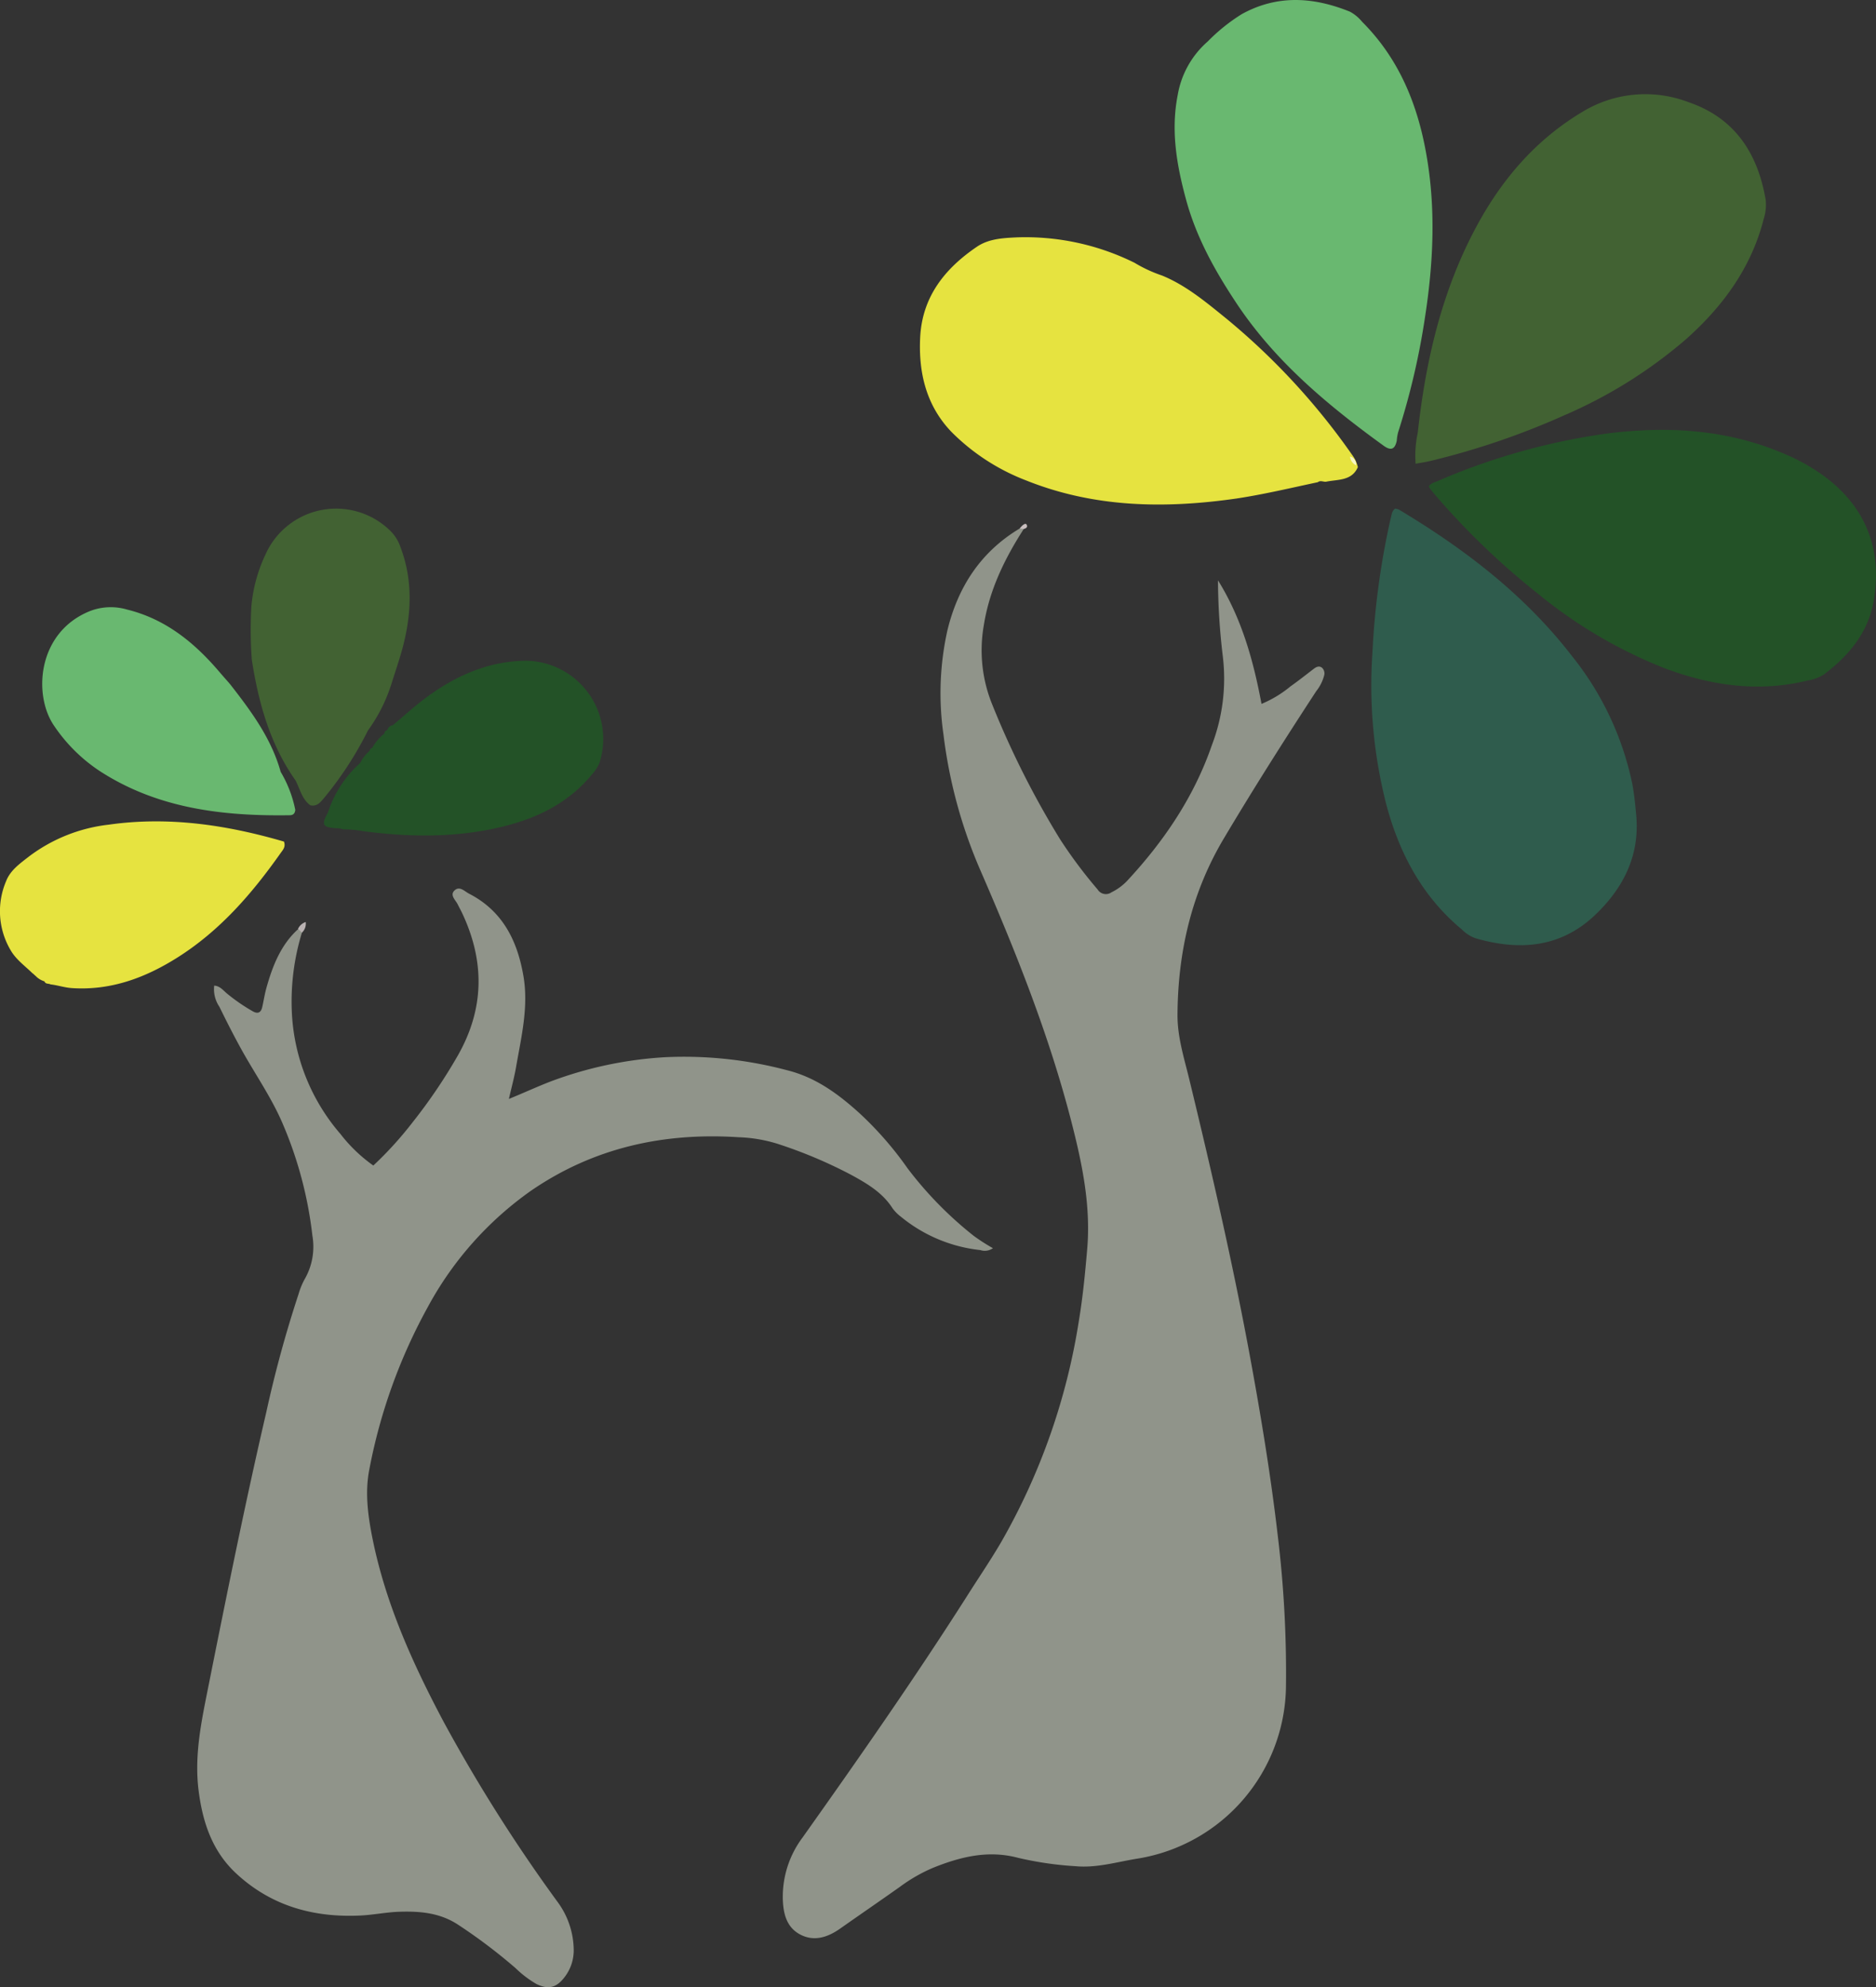
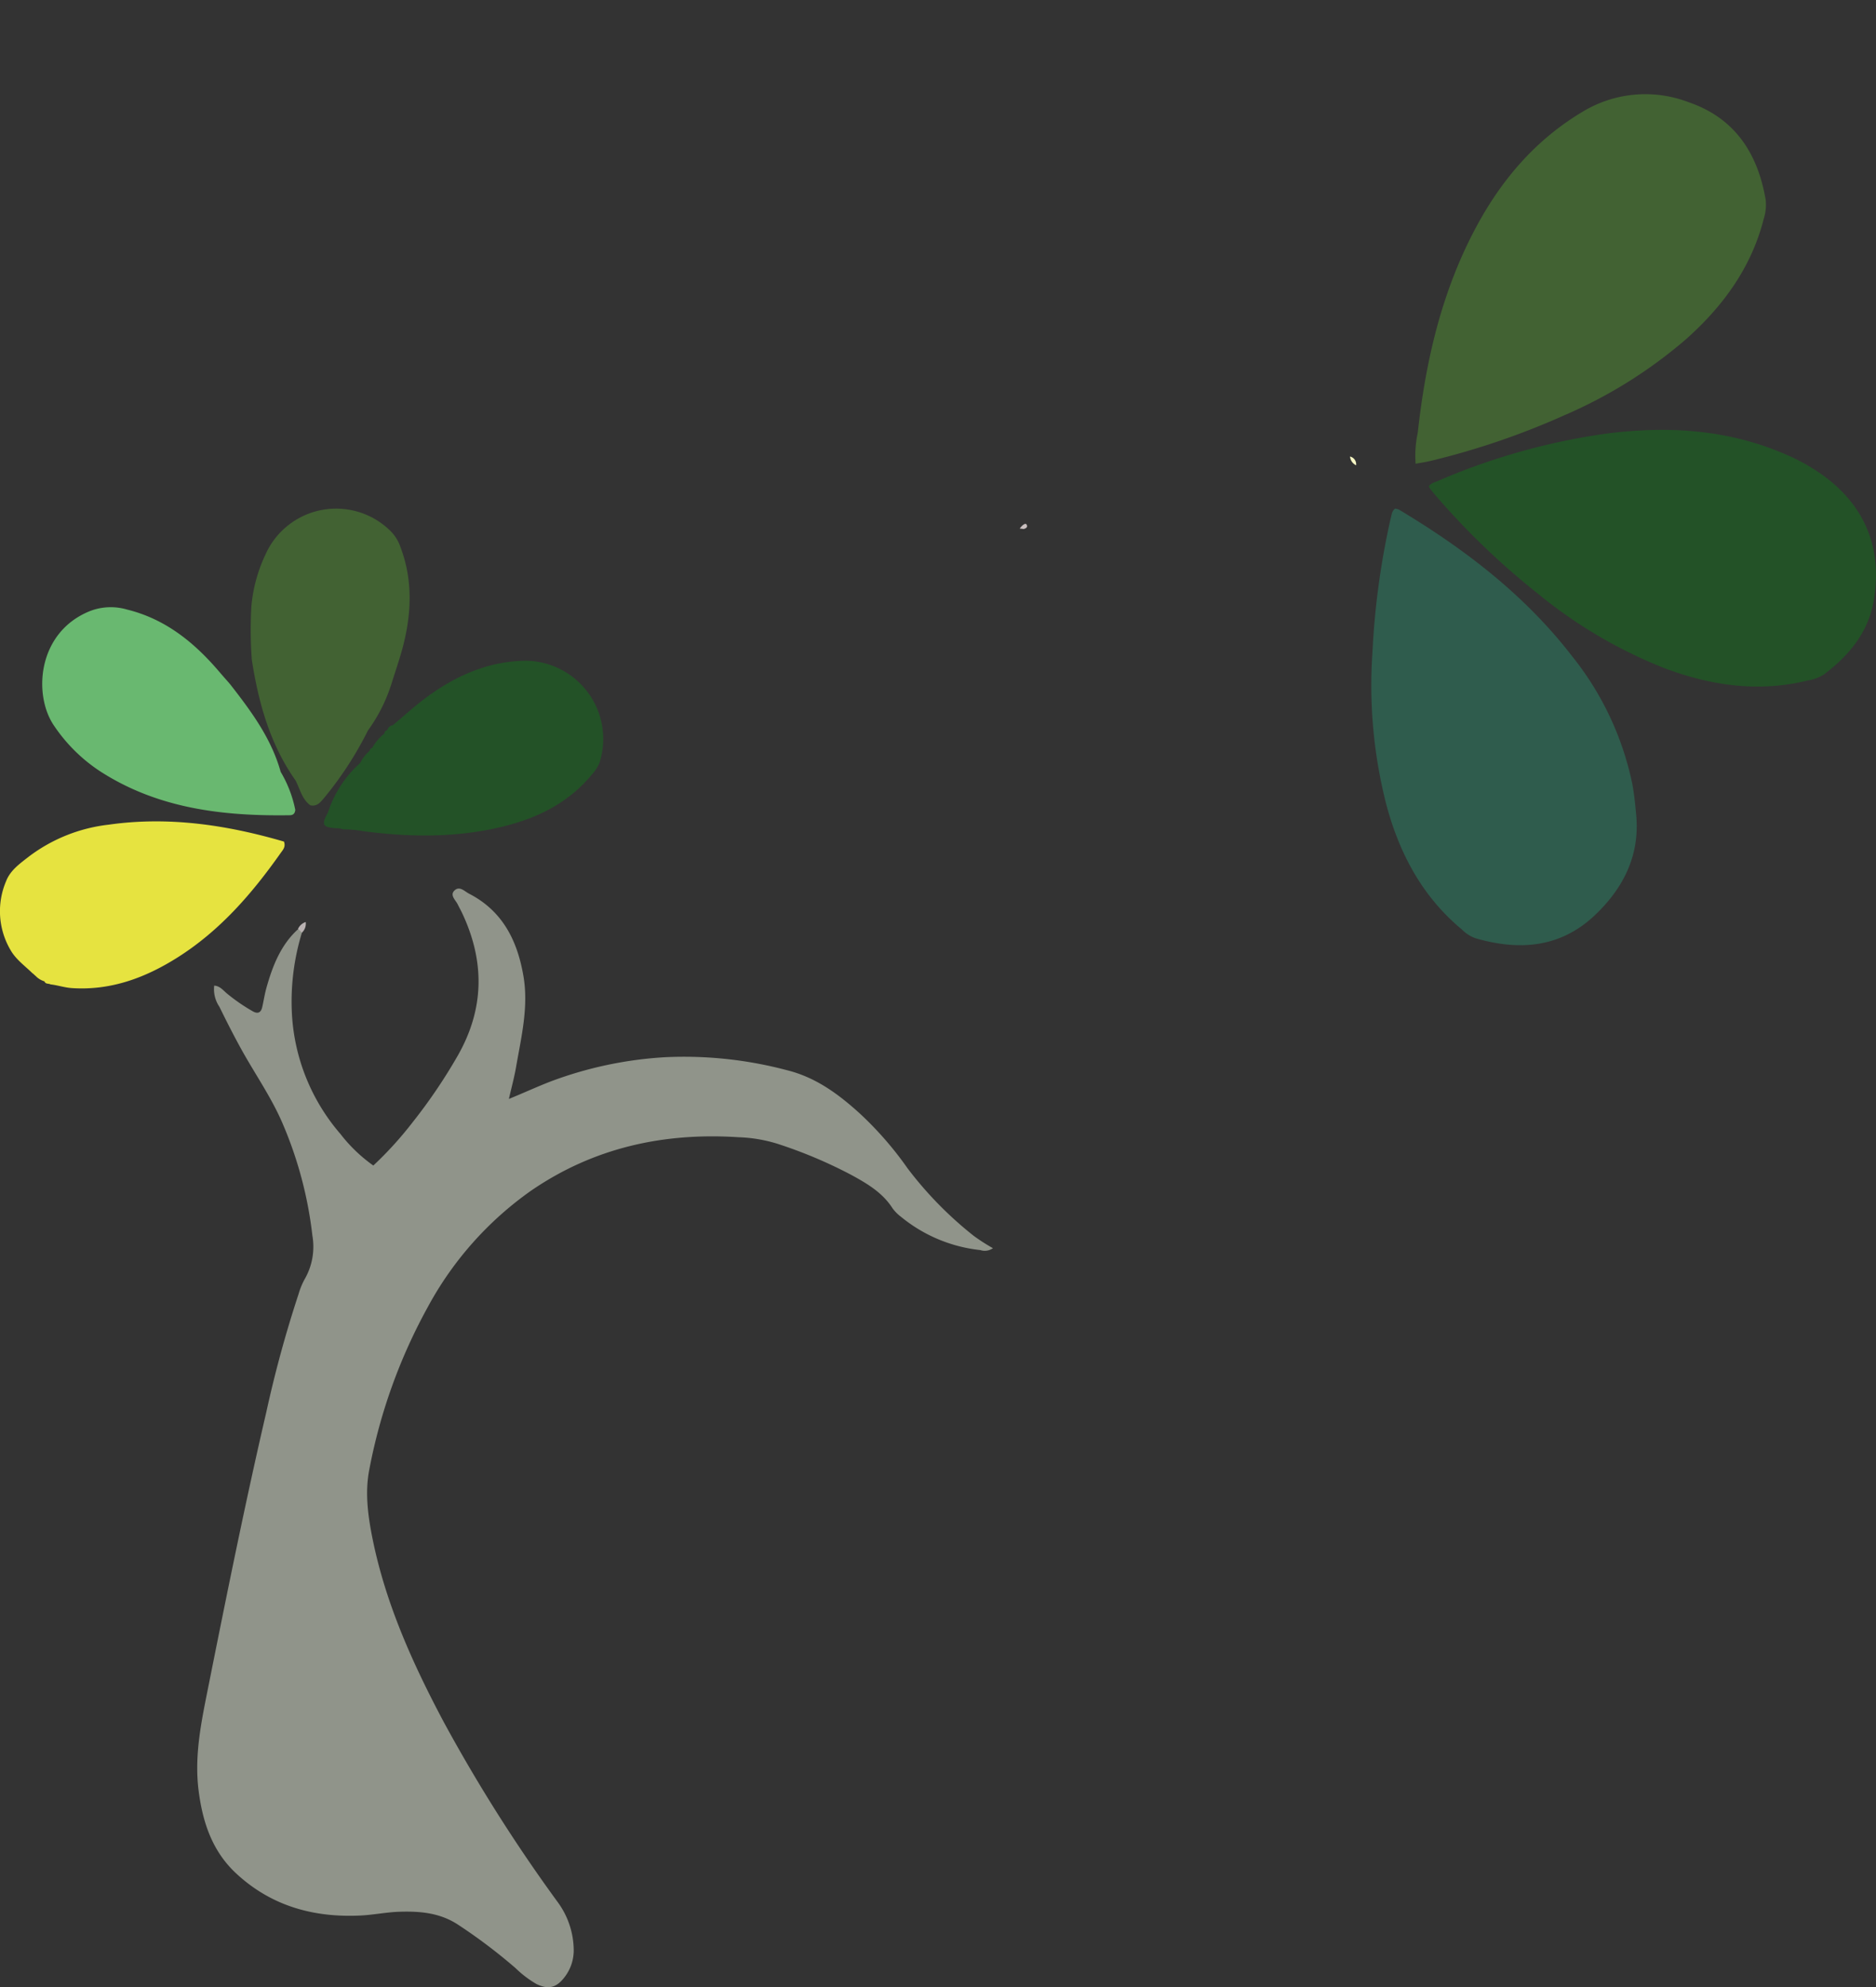
<svg xmlns="http://www.w3.org/2000/svg" viewBox="0 0 308.19 326.47">
  <rect x="0" y="0" width="308.19" height="326.47" fill="#333333" stroke="none" />
  <defs>
    <style>.cls-1{fill:#90948a;}.cls-2{fill:#69b870;}.cls-3{fill:#235227;}.cls-4{fill:#2f5c4d;}.cls-5{fill:#426233;}.cls-6{fill:#e6e340;}.cls-7{fill:#b9b2b2;}.cls-8{fill:#c9bfbf;}.cls-9{fill:#f7f7c5;}</style>
  </defs>
  <g id="Ebene_2" data-name="Ebene 2">
    <g id="Ebene_1-2" data-name="Ebene 1">
      <g id="Ebene_2-2" data-name="Ebene 2">
        <g id="Ebene_1-2-2" data-name="Ebene 1-2">
-           <path class="cls-1" d="M168.18,86.91c-3.14,4.88-5.64,10-6.56,15.82a23.67,23.67,0,0,0,1.44,13.15,146.2,146.2,0,0,0,11.09,22,77.33,77.33,0,0,0,6.17,8.25,1.59,1.59,0,0,0,2.19.52l.07-.05a9.06,9.06,0,0,0,2.52-1.82c6.11-6.56,11.06-13.86,14-22.4a30.57,30.57,0,0,0,1.78-14.58,108.27,108.27,0,0,1-.79-12.46c3.85,6.18,5.8,13.06,7.15,20.3a18.74,18.74,0,0,0,4.79-2.9c1.31-.92,2.56-1.92,3.83-2.89.41-.31.86-.5,1.31-.16a1.27,1.27,0,0,1,.35,1.32,7,7,0,0,1-1.29,2.54c-5.16,7.9-10.21,15.85-15.06,24-5.41,9-7.68,18.83-7.73,29.26,0,3.66,1.11,7.08,1.95,10.56,3.61,14.9,7.05,29.83,9.85,44.9,1.85,10,3.5,19.95,4.67,30a187.76,187.76,0,0,1,1.35,24.86,29,29,0,0,1-24.37,28.21c-3.39.54-6.7,1.57-10.19,1.25a55.91,55.91,0,0,1-9.46-1.38c-4.92-1.31-9.49-.16-14,1.66a26.73,26.73,0,0,0-5.39,3.1c-3.26,2.31-6.56,4.57-9.83,6.87-2,1.41-4.23,2.17-6.51,1s-2.85-3.44-2.91-5.9a16.22,16.22,0,0,1,3.25-10.07c9.22-13,18.31-26,26.87-39.43,1.89-3,3.86-5.88,5.64-8.9a105.8,105.8,0,0,0,12.89-36.63c.63-3.79,1-7.6,1.33-11.41.68-7.28-.79-14.31-2.59-21.29-3.66-14.2-9.08-27.77-14.91-41.18A80.16,80.16,0,0,1,155,120.71a47.56,47.56,0,0,1,.64-17.15c1.73-7.12,5.46-12.89,11.87-16.73a.47.47,0,0,1,.65.06Z" />
          <path class="cls-1" d="M49.6,153.22a38.65,38.65,0,0,0-1.66,13,32.89,32.89,0,0,0,8,20.09,25.18,25.18,0,0,0,5.39,5.17,59.47,59.47,0,0,0,6.45-7.1,88.43,88.43,0,0,0,7.39-10.9c4.4-7.69,4.5-15.46.79-23.39-.24-.51-.51-1-.76-1.5-.36-.74-1.36-1.53-.52-2.31s1.64.16,2.38.54c5.46,2.81,7.9,7.63,8.91,13.42.9,5.1-.31,10-1.18,15-.29,1.7-.75,3.37-1.19,5.3,2.45-1,4.61-2,6.83-2.86a63.8,63.8,0,0,1,18.91-4,65.87,65.87,0,0,1,19.91,2.13c4.76,1.17,8.5,3.94,12,7.12a56.5,56.5,0,0,1,7.84,9A61.21,61.21,0,0,0,160,203.06a31.78,31.78,0,0,0,3.12,2,2.31,2.31,0,0,1-2.07.31A24.67,24.67,0,0,1,148,199.89a6.91,6.91,0,0,1-1.35-1.35c-1.66-2.62-4.22-4.11-6.82-5.53a76.36,76.36,0,0,0-12.13-5.11,24.21,24.21,0,0,0-6.37-1.07c-12.33-.8-23.83,1.72-34.14,8.82a55.77,55.77,0,0,0-16.87,19,90,90,0,0,0-9.64,26.72c-.77,3.86-.22,7.8.57,11.66,2.18,10.61,6.59,20.34,11.62,29.82a263.4,263.4,0,0,0,18.7,29.57,13.51,13.51,0,0,1,2.68,7.81,7.21,7.21,0,0,1-1.56,4.66c-1.31,1.68-2.63,2-4.57,1.05a17.46,17.46,0,0,1-3.43-2.61,89.42,89.42,0,0,0-9.36-7.08c-3-2-6.26-2.28-9.63-2.18-2.15.06-4.29.51-6.44.62-7.65.37-14.58-1.51-20.34-6.8-4-3.65-5.6-8.4-6.28-13.62-.78-6,.51-11.75,1.66-17.55,3-15,6-29.89,9.45-44.73a194.46,194.46,0,0,1,5.3-19.4,11.81,11.81,0,0,1,1-2.44A10.67,10.67,0,0,0,51.32,203a65.34,65.34,0,0,0-5-18.67c-1.81-4.15-4.45-7.93-6.66-11.92-1.27-2.3-2.47-4.66-3.61-7a5.13,5.13,0,0,1-.86-3.49c1,.07,1.53.86,2.18,1.37a30.21,30.21,0,0,0,4.15,2.85c.84.47,1.35.23,1.56-.69.25-1.09.41-2.21.72-3.27,1-3.55,2.36-7,5.2-9.56C49.45,152.51,49.69,152.69,49.6,153.22Z" />
-           <path class="cls-2" d="M198.4,6.82A30,30,0,0,1,204,2.32c5.86-3.23,11.79-2.82,17.77-.4a6.68,6.68,0,0,1,2,1.66c6,6,9.06,13.42,10.52,21.61,1.62,9,1.19,18-.19,26.93A119.8,119.8,0,0,1,229.69,71a7.41,7.41,0,0,0-.23,1.41c-.3,1.37-.91,1.71-2.15.82-9.09-6.58-17.68-13.73-24-23.14-3.59-5.38-6.78-11-8.5-17.43-1.53-5.65-2.48-11.27-1.33-17.08A15,15,0,0,1,198.4,6.82Z" />
          <path class="cls-3" d="M234.73,79.88c.34-.51.92-.62,1.43-.84A106.92,106.92,0,0,1,264,71.22c9.82-1.24,19.47-.71,28.73,3.17a31.78,31.78,0,0,1,7.48,4.24c6.61,5.17,9,12.07,7.58,20.16-.88,5.12-4.07,8.94-8.14,12a6.92,6.92,0,0,1-2.65,1c-8.14,2-16,.85-23.72-2.08a77.88,77.88,0,0,1-20.56-12.12A122.52,122.52,0,0,1,236,81.58c-.37-.43-.73-.85-1.06-1.3A1,1,0,0,1,234.73,79.88Z" />
          <path class="cls-4" d="M229.18,83.56a2.25,2.25,0,0,1,.62.15c10.77,6.45,20.66,14,28.39,24a49.65,49.65,0,0,1,9.95,21c.33,1.72.5,3.48.66,5.23.6,6.65-2.14,12-6.81,16.43-5.69,5.38-12.48,5.86-19.69,3.74a6.24,6.24,0,0,1-2.18-1.44c-6.45-5.37-10.2-12.41-12.34-20.36a78.85,78.85,0,0,1-2.31-25.18,127.38,127.38,0,0,1,3-22C228.64,84.57,228.62,84,229.18,83.56Z" />
          <path class="cls-5" d="M232.56,76.19a17.81,17.81,0,0,1,.35-5.1c1.29-11.75,3.91-23.14,9.53-33.67,4.18-7.82,9.73-14.37,17.45-19a19.86,19.86,0,0,1,17.51-1.63c7.6,2.6,11.35,8.38,12.66,16a7.42,7.42,0,0,1-.29,3.07c-2,8-6.67,14.42-12.77,19.85a77.65,77.65,0,0,1-20,12.51,125.51,125.51,0,0,1-21.73,7.44C234.4,75.88,233.54,76,232.56,76.19Z" />
-           <path class="cls-6" d="M216.49,79.22c-4.44.94-8.86,2-13.36,2.68-11.78,1.69-23.39,1.52-34.63-3A34.86,34.86,0,0,1,156.35,71c-4.18-4.32-5.49-9.78-5.18-15.65.36-6.63,4.06-11.24,9.31-14.81,1.92-1.3,4.2-1.43,6.44-1.54a40.36,40.36,0,0,1,19.46,4.17,23,23,0,0,0,4.53,2.1c4,1.64,7.3,4.44,10.64,7.14A112.19,112.19,0,0,1,222.18,74.8a5.53,5.53,0,0,1,.89,1.94c-1,2.3-3.31,2-5.23,2.4C217.41,79.19,216.92,78.87,216.49,79.22Z" />
          <path class="cls-2" d="M48.51,133.06c-.06.54-.3.86-.9.87-11,.17-21.74-1.09-31.26-7.28a26.94,26.94,0,0,1-7.44-7.38c-3.48-5-2.84-15.38,5.87-18.88a9.48,9.48,0,0,1,6.09-.25c6.35,1.56,11.11,5.46,15.22,10.3.57.67,1.16,1.32,1.74,2,3.43,4.4,6.75,8.87,8.28,14.37h0A19.72,19.72,0,0,1,48.51,133.06Z" />
          <path class="cls-3" d="M64.53,119.14c1.9-1.58,3.72-3.27,5.72-4.72,4.81-3.5,10.11-5.82,16.17-5.87a12.86,12.86,0,0,1,12.68,13,13.18,13.18,0,0,1-.59,3.69,6.19,6.19,0,0,1-1.27,2c-3.82,4.64-8.92,7.16-14.62,8.55-7.56,1.85-15.21,1.77-22.87.77a19.65,19.65,0,0,0-3.33-.31,4.47,4.47,0,0,0-1.36-.19c-2.09-.17-2.28-.61-1.18-2.59h0a18.45,18.45,0,0,1,5.32-8.15h0a5.63,5.63,0,0,1,1.49-1.93h0a.75.75,0,0,1,.47-.55h0a8,8,0,0,1,2-2.34h0a.49.49,0,0,1,.45-.53h0A1.13,1.13,0,0,1,64.53,119.14Z" />
          <path class="cls-6" d="M5.33,159.89c-1.25-1.23-2.7-2.24-3.6-3.81A12.58,12.58,0,0,1,1,144.77c.68-1.78,2.25-2.88,3.68-4a26.71,26.71,0,0,1,13.19-5.29c9.83-1.4,19.41.05,28.78,2.78.32.88-.19,1.38-.53,1.86-4.68,6.64-9.93,12.72-16.88,17.13-5.31,3.37-11,5.5-17.41,5.08-1.22-.08-2.34-.47-3.53-.61-.31-.18-.81,0-1-.5h0a3.32,3.32,0,0,1-1.48-.92h0C5.66,160.2,5.53,160,5.33,159.89Z" />
          <path class="cls-5" d="M41.37,108.42a67.17,67.17,0,0,1-.07-8.86,25.13,25.13,0,0,1,2.33-8.5,12.7,12.7,0,0,1,20.34-4,6.83,6.83,0,0,1,1.8,2.77c2.11,5.53,1.84,11.12.34,16.71-.52,1.92-1.18,3.81-1.77,5.7A26.67,26.67,0,0,1,60.45,120h0a58,58,0,0,1-7.13,11c-.63.73-1.18,1.55-2.34,1.3-1.37-1-1.69-2.67-2.42-4.07h0C44.34,122.25,42.48,115.47,41.37,108.42Z" />
          <path class="cls-7" d="M49.6,153.22l-.64-.63a2.15,2.15,0,0,1,1.26-1.12A2,2,0,0,1,49.6,153.22Z" />
          <path class="cls-8" d="M168.18,86.91l-.66-.08a3.57,3.57,0,0,1,.45-.51c.22-.17.56-.45.72-.06S168.51,86.81,168.18,86.91Z" />
          <path class="cls-9" d="M221.78,75a1.3,1.3,0,0,1,1,1.44A1.77,1.77,0,0,1,221.78,75Z" />
        </g>
      </g>
    </g>
  </g>
</svg>